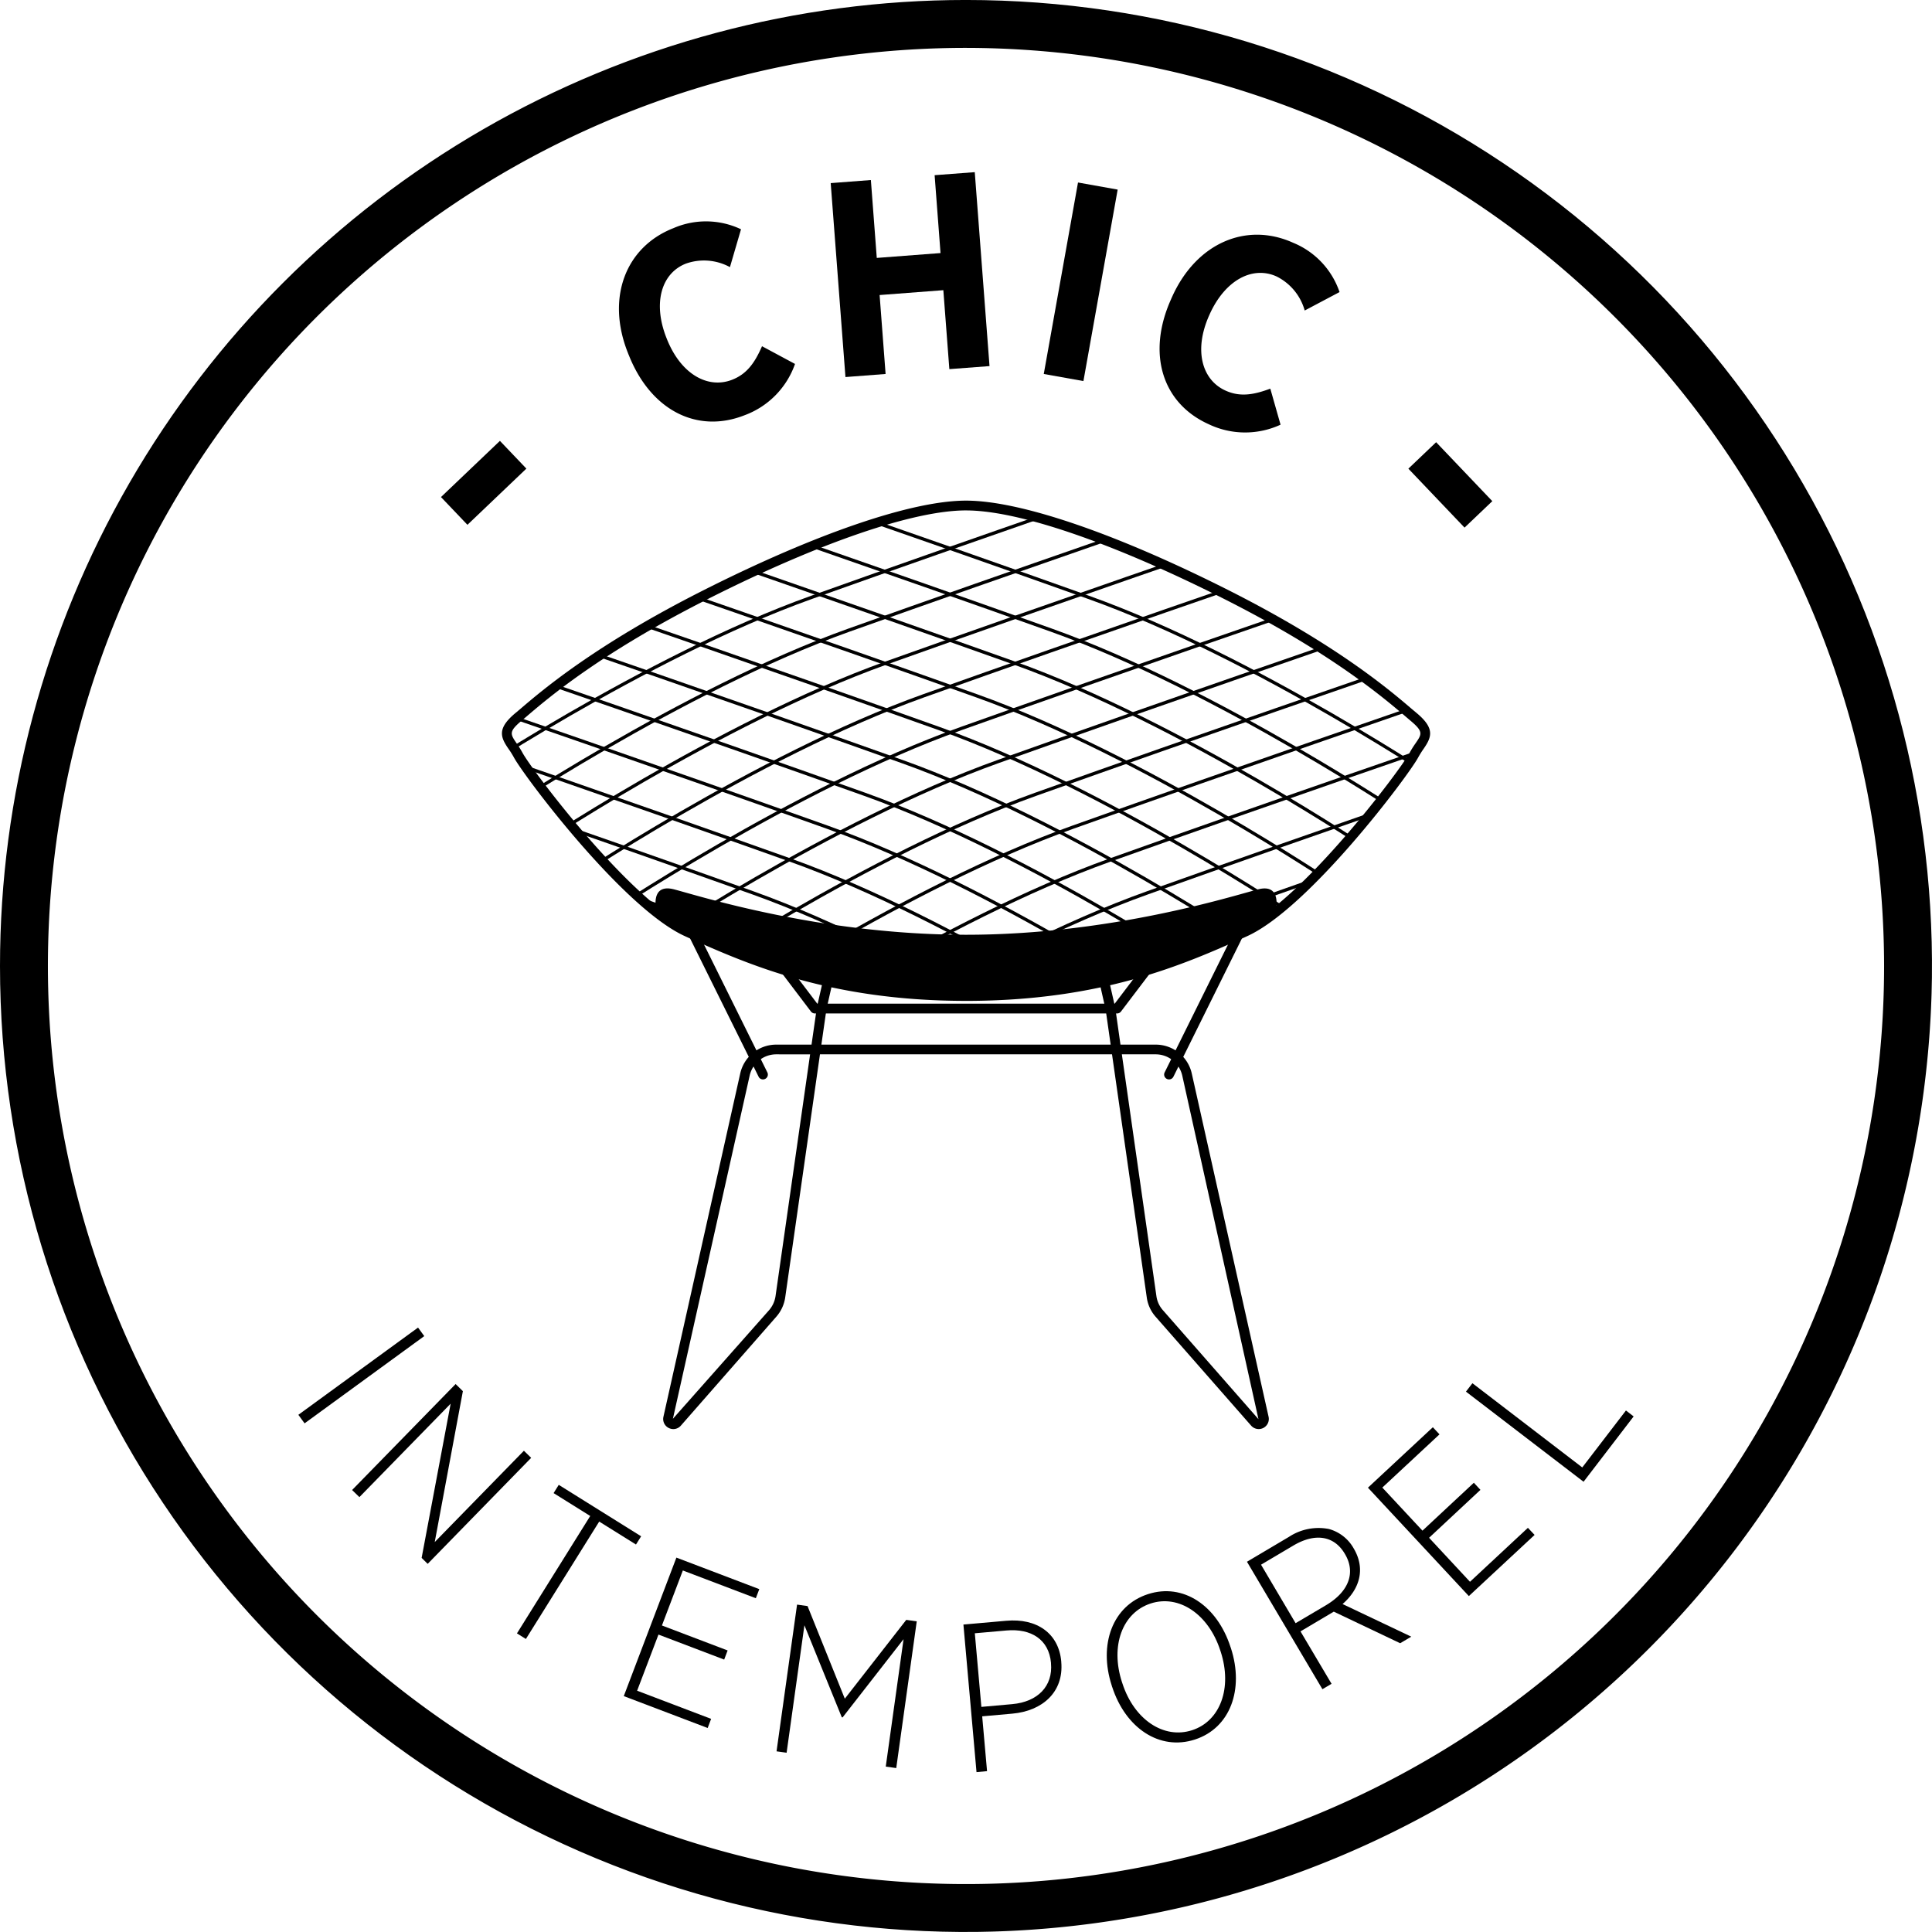
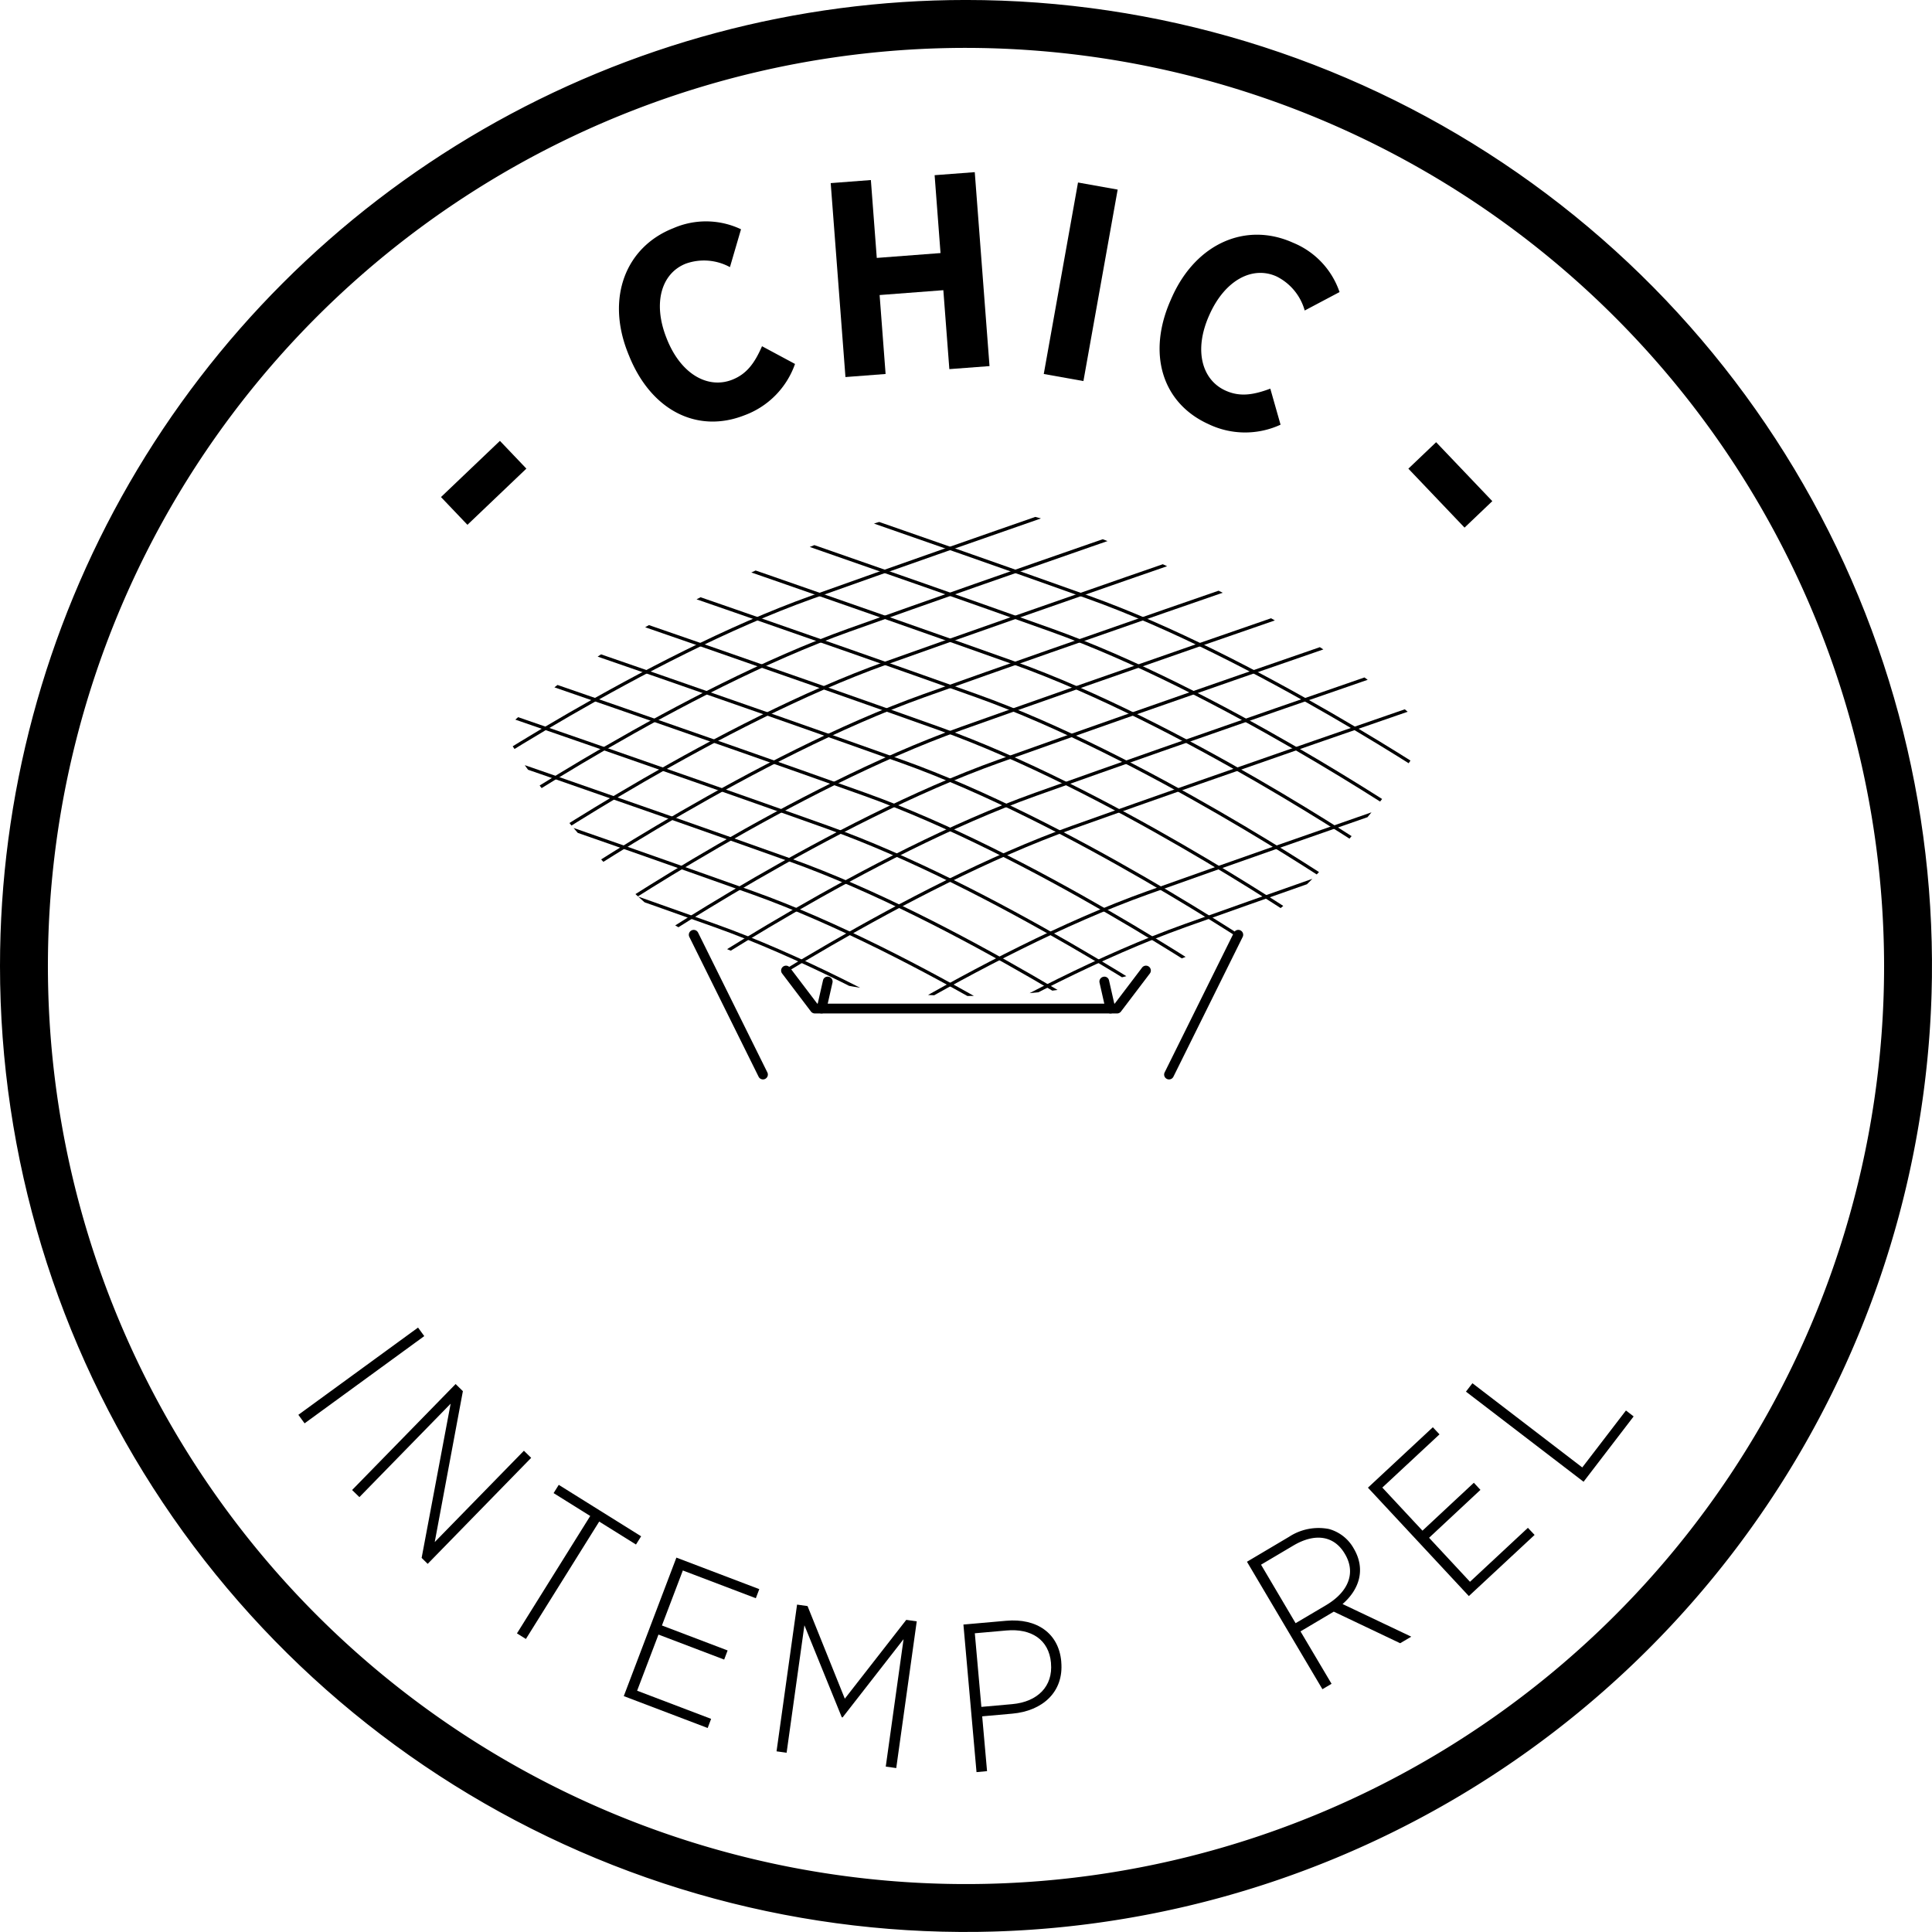
<svg xmlns="http://www.w3.org/2000/svg" width="199.029" height="199.029" viewBox="0 0 199.029 199.029">
  <defs>
    <clipPath id="clip-path">
      <path id="Tracé_171" data-name="Tracé 171" d="M306.025,99.515A99.514,99.514,0,1,0,405.541,0a99.514,99.514,0,0,0-99.516,99.513" transform="translate(-306.025 -0.002)" fill="#f8f7f3" stroke="rgba(0,0,0,0)" stroke-miterlimit="10" stroke-width="1" />
    </clipPath>
    <clipPath id="clip-path-2">
-       <rect id="Rectangle_156" data-name="Rectangle 156" width="98.193" height="96.553" fill="none" />
-     </clipPath>
+       </clipPath>
    <clipPath id="clip-path-3">
      <path id="Tracé_197" data-name="Tracé 197" d="M346.118,28.7c-11.959,6.034-17.214,10.839-19.336,12.63s-.9,2.237,0,3.909,11.175,15.433,17.435,18.222,14.614,6.6,28.7,6.6,22.435-3.8,28.7-6.6,16.545-16.542,17.438-18.222,2.12-2.122,0-3.909-7.375-6.6-19.336-12.63-21.544-9.17-26.8-9.17-14.838,3.133-26.8,9.17" transform="translate(-325.605 -19.533)" fill="none" />
    </clipPath>
    <clipPath id="clip-path-4">
      <path id="Tracé_201" data-name="Tracé 201" d="M306.025,99.515A99.514,99.514,0,1,0,405.541,0a99.514,99.514,0,0,0-99.516,99.513" transform="translate(-306.025 -0.002)" fill="none" />
    </clipPath>
  </defs>
  <g id="Groupe_252" data-name="Groupe 252" transform="translate(-860.488 -4517.218)">
    <g id="Groupe_221" data-name="Groupe 221" transform="translate(860.488 4517.218)" clip-path="url(#clip-path)">
      <path id="Tracé_166" data-name="Tracé 166" d="M404,195.022a97.048,97.048,0,1,0-97.047-97.047A97.048,97.048,0,0,0,404,195.022" transform="translate(-304.482 1.538)" fill="none" />
      <path id="Tracé_167" data-name="Tracé 167" d="M405.541,199.031a99.516,99.516,0,1,1,99.513-99.51,99.624,99.624,0,0,1-99.513,99.51m0-194.093a94.579,94.579,0,1,0,94.578,94.583A94.689,94.689,0,0,0,405.541,4.938" transform="translate(-306.025 -0.005)" />
      <rect id="Rectangle_153" data-name="Rectangle 153" width="8.389" height="3.949" transform="translate(45.429 51.206) rotate(-43.635)" />
      <path id="Tracé_168" data-name="Tracé 168" d="M330.937,22.3l-.093-.24c-2.226-5.642-.224-10.863,4.7-12.8a8.415,8.415,0,0,1,6.97.112l-1.141,3.9a5.583,5.583,0,0,0-4.543-.36c-2.5.984-3.429,4.023-2,7.644l.032.083c1.461,3.7,4.271,5.207,6.746,4.231,1.49-.587,2.312-1.709,3.069-3.45l3.4,1.826a8.691,8.691,0,0,1-5.2,5.285c-4.9,1.93-9.684-.523-11.932-6.223" transform="translate(-266.177 14.247)" />
      <path id="Tracé_169" data-name="Tracé 169" d="M338.12,7.782l4.138-.317.608,8.023,6.567-.5-.608-8.023,4.135-.312,1.52,19.979-4.138.312-.619-8.132-6.565.5.616,8.132-4.135.317Z" transform="translate(-252.543 11.082)" />
      <rect id="Rectangle_154" data-name="Rectangle 154" width="20.038" height="4.15" transform="translate(107.526 38.526) rotate(-79.86)" />
      <path id="Tracé_170" data-name="Tracé 170" d="M352.021,15.682l.107-.237c2.5-5.525,7.639-7.724,12.463-5.543a8.416,8.416,0,0,1,4.775,5.077l-3.589,1.9a5.6,5.6,0,0,0-2.906-3.512c-2.45-1.107-5.277.347-6.882,3.893l-.035.08c-1.637,3.626-.763,6.692,1.666,7.788,1.458.661,2.834.467,4.613-.2l1.056,3.712a8.7,8.7,0,0,1-7.42-.056c-4.8-2.17-6.372-7.314-3.848-12.894" transform="translate(-231.37 15.109)" />
      <rect id="Rectangle_155" data-name="Rectangle 155" width="3.951" height="8.387" transform="matrix(0.724, -0.69, 0.69, 0.724, 145.086, 48.281)" />
    </g>
    <g id="Groupe_223" data-name="Groupe 223" transform="translate(910.906 4568.453)" clip-path="url(#clip-path-2)">
      <path id="Tracé_172" data-name="Tracé 172" d="M373.224,70.877c-14.03,0-22.5-3.781-28.682-6.541l-.219-.1c-6.4-2.858-16.689-16.585-17.675-18.44a8.875,8.875,0,0,0-.563-.893c-.805-1.176-1.195-2.066.683-3.645l.5-.419c2.325-1.989,7.77-6.642,18.936-12.276,11.615-5.858,21.461-9.22,27.023-9.22s15.406,3.362,27.026,9.22c11.164,5.634,16.609,10.287,18.934,12.276l.5.419c1.877,1.581,1.485,2.472.68,3.648a9.69,9.69,0,0,0-.56.891c-.987,1.856-11.273,15.582-17.675,18.44l-.221.1c-6.181,2.76-14.649,6.541-28.679,6.541m0-50.527c-5.407,0-15.094,3.32-26.57,9.111-11.06,5.583-16.441,10.177-18.739,12.142l-.5.427c-1.32,1.109-1.144,1.362-.5,2.306a10.935,10.935,0,0,1,.616.987c.933,1.749,11.124,15.283,17.2,18l.216.1c6.1,2.725,14.457,6.455,28.274,6.455s22.168-3.73,28.271-6.453l.219-.1c6.077-2.714,16.267-16.249,17.2-18a10.282,10.282,0,0,1,.616-.984c.648-.944.824-1.2-.5-2.309l-.5-.427c-2.3-1.965-7.676-6.559-18.734-12.142-11.481-5.791-21.168-9.111-26.573-9.111" transform="translate(-324.126 -19.005)" />
    </g>
    <g id="Groupe_225" data-name="Groupe 225" transform="translate(912.695 4569.294)" clip-path="url(#clip-path-3)">
      <path id="Tracé_173" data-name="Tracé 173" d="M408.281,51c-.2-.133-20.016-13.473-37.171-19.6-17.174-6.133-36.691-12.825-36.886-12.894l.109-.317c.195.069,19.715,6.762,36.891,12.894,17.2,6.146,37.046,19.51,37.243,19.643Z" transform="translate(-311.242 -21.784)" />
      <path id="Tracé_174" data-name="Tracé 174" d="M406.841,52.268c-.2-.133-20.016-13.476-37.171-19.606C352.5,26.53,332.978,19.838,332.783,19.771l.109-.32c.195.069,19.715,6.762,36.891,12.894,17.2,6.146,37.046,19.512,37.243,19.646Z" transform="translate(-313.643 -19.67)" />
      <path id="Tracé_175" data-name="Tracé 175" d="M405.4,53.536c-.2-.133-20.016-13.476-37.166-19.606-17.179-6.127-36.694-12.825-36.889-12.892l.109-.32c.195.069,19.712,6.764,36.894,12.894,17.19,6.146,37.041,19.512,37.238,19.646Z" transform="translate(-316.045 -17.557)" />
      <path id="Tracé_176" data-name="Tracé 176" d="M403.958,54.806c-.2-.133-20.022-13.476-37.171-19.606C349.611,29.071,330.1,22.376,329.9,22.309l.109-.32c.195.069,19.712,6.764,36.891,12.894,17.19,6.146,37.046,19.512,37.243,19.646Z" transform="translate(-318.446 -15.44)" />
      <path id="Tracé_177" data-name="Tracé 177" d="M402.516,56.074c-.2-.133-20.019-13.476-37.171-19.606-17.176-6.127-36.691-12.825-36.886-12.892l.109-.32c.195.069,19.712,6.764,36.891,12.894C382.652,42.3,402.506,55.664,402.7,55.8Z" transform="translate(-320.849 -13.328)" />
      <path id="Tracé_178" data-name="Tracé 178" d="M401.075,57.342c-.2-.133-20.019-13.473-37.169-19.6-17.176-6.133-36.694-12.825-36.889-12.894l.109-.317c.195.069,19.715,6.762,36.894,12.894s37.043,19.51,37.241,19.643Z" transform="translate(-323.25 -11.211)" />
      <path id="Tracé_179" data-name="Tracé 179" d="M399.632,58.612c-.2-.133-20.014-13.476-37.169-19.606-17.174-6.133-36.691-12.825-36.886-12.892l.109-.32c.195.069,19.715,6.762,36.891,12.894,17.2,6.146,37.043,19.512,37.241,19.648Z" transform="translate(-325.651 -9.098)" />
      <path id="Tracé_180" data-name="Tracé 180" d="M398.192,59.88c-.2-.133-20.019-13.473-37.171-19.6-17.174-6.133-36.691-12.825-36.886-12.894l.109-.317c.195.069,19.715,6.762,36.891,12.894,17.193,6.146,37.046,19.51,37.243,19.643Z" transform="translate(-328.054 -6.982)" />
      <path id="Tracé_181" data-name="Tracé 181" d="M396.751,61.151c-.2-.133-20.016-13.476-37.171-19.606-17.174-6.133-36.691-12.825-36.886-12.892l.109-.32c.195.069,19.715,6.762,36.891,12.894,17.2,6.146,37.046,19.512,37.243,19.646Z" transform="translate(-330.455 -4.868)" />
      <path id="Tracé_182" data-name="Tracé 182" d="M395.311,62.419c-.2-.133-20.019-13.476-37.169-19.606-17.179-6.13-36.694-12.825-36.889-12.892l.109-.32c.195.069,19.712,6.764,36.894,12.894,17.19,6.146,37.043,19.512,37.241,19.646Z" transform="translate(-332.856 -2.755)" />
      <path id="Tracé_183" data-name="Tracé 183" d="M393.868,63.687c-.2-.133-20.016-13.473-37.171-19.6-17.174-6.133-36.691-12.825-36.886-12.894l.109-.317c.195.069,19.715,6.762,36.891,12.894,17.2,6.146,37.046,19.51,37.243,19.643Z" transform="translate(-335.259 -0.638)" />
      <path id="Tracé_184" data-name="Tracé 184" d="M392.43,64.957c-.2-.133-20.022-13.476-37.169-19.606-17.182-6.13-36.7-12.825-36.891-12.892l.109-.32c.195.069,19.715,6.764,36.9,12.894,17.187,6.146,37.041,19.512,37.238,19.646Z" transform="translate(-337.66 1.474)" />
      <path id="Tracé_185" data-name="Tracé 185" d="M323.586,51l-.187-.277c.2-.133,20.051-13.5,37.241-19.643s36.7-12.825,36.894-12.894l.109.317c-.195.069-19.712,6.762-36.889,12.894-17.15,6.13-36.971,19.47-37.169,19.6" transform="translate(-329.28 -21.784)" />
      <path id="Tracé_186" data-name="Tracé 186" d="M325.028,52.268l-.187-.277c.2-.133,20.048-13.5,37.238-19.646s36.7-12.825,36.894-12.894l.109.32c-.195.067-19.71,6.759-36.889,12.892-17.15,6.13-36.969,19.472-37.166,19.606" transform="translate(-326.877 -19.67)" />
      <path id="Tracé_187" data-name="Tracé 187" d="M326.469,53.536l-.187-.277c.2-.133,20.051-13.5,37.241-19.646,17.182-6.13,36.7-12.825,36.894-12.894l.109.32c-.195.067-19.71,6.764-36.889,12.892-17.15,6.13-36.971,19.472-37.169,19.606" transform="translate(-324.476 -17.557)" />
      <path id="Tracé_188" data-name="Tracé 188" d="M327.91,54.806l-.187-.277c.2-.133,20.051-13.5,37.241-19.646,17.182-6.13,36.7-12.825,36.894-12.894l.109.32c-.195.067-19.71,6.762-36.889,12.892-17.15,6.13-36.971,19.472-37.169,19.606" transform="translate(-322.075 -15.44)" />
      <path id="Tracé_189" data-name="Tracé 189" d="M329.351,56.074l-.187-.277c.2-.133,20.045-13.5,37.241-19.646,17.179-6.13,36.7-12.825,36.894-12.894l.109.32c-.195.067-19.712,6.764-36.889,12.892-17.155,6.13-36.971,19.472-37.169,19.606" transform="translate(-319.674 -13.328)" />
      <path id="Tracé_190" data-name="Tracé 190" d="M330.793,57.342l-.187-.277c.2-.133,20.048-13.5,37.238-19.643s36.7-12.825,36.9-12.894l.109.317c-.195.069-19.712,6.762-36.891,12.894-17.15,6.13-36.969,19.47-37.166,19.6" transform="translate(-317.271 -11.211)" />
      <path id="Tracé_191" data-name="Tracé 191" d="M332.233,58.612l-.187-.275c.2-.136,20.053-13.5,37.246-19.648,17.177-6.133,36.694-12.825,36.889-12.894l.109.32c-.195.067-19.71,6.759-36.883,12.892-17.153,6.13-36.977,19.472-37.174,19.606" transform="translate(-314.871 -9.098)" />
      <path id="Tracé_192" data-name="Tracé 192" d="M333.676,59.88l-.187-.277c.2-.133,20.045-13.5,37.241-19.643,17.179-6.133,36.7-12.825,36.894-12.894l.109.317c-.195.069-19.712,6.762-36.889,12.894-17.155,6.13-36.971,19.47-37.169,19.6" transform="translate(-312.467 -6.982)" />
-       <path id="Tracé_193" data-name="Tracé 193" d="M335.117,61.151l-.187-.277c.2-.133,20.048-13.5,37.241-19.646s36.7-12.825,36.894-12.894l.109.32c-.195.067-19.712,6.759-36.889,12.892-17.153,6.13-36.971,19.472-37.169,19.606" transform="translate(-310.066 -4.868)" />
      <path id="Tracé_194" data-name="Tracé 194" d="M336.557,62.419l-.187-.277c.2-.133,20.051-13.5,37.243-19.646,17.179-6.13,36.7-12.825,36.891-12.894l.109.32c-.195.067-19.71,6.762-36.886,12.892-17.153,6.13-36.974,19.472-37.171,19.606" transform="translate(-307.666 -2.755)" />
      <path id="Tracé_195" data-name="Tracé 195" d="M338,63.687l-.187-.277c.2-.133,20.053-13.5,37.241-19.643s36.7-12.825,36.894-12.894l.109.317c-.195.069-19.712,6.762-36.889,12.894C358.02,50.214,338.2,63.553,338,63.687" transform="translate(-305.263 -0.638)" />
      <path id="Tracé_196" data-name="Tracé 196" d="M339.44,64.957l-.187-.277c.2-.133,20.051-13.5,37.246-19.646,17.177-6.13,36.694-12.825,36.889-12.894l.109.32c-.195.067-19.71,6.762-36.883,12.892-17.155,6.13-36.977,19.472-37.174,19.606" transform="translate(-302.862 1.474)" />
    </g>
    <g id="Groupe_227" data-name="Groupe 227" transform="translate(860.488 4517.218)" clip-path="url(#clip-path-4)">
      <path id="Tracé_198" data-name="Tracé 198" d="M340.277,51.335a.5.5,0,0,1-.451-.277l-7.135-14.4a.5.5,0,0,1,.9-.448l7.135,14.4a.5.5,0,0,1-.227.672.485.485,0,0,1-.224.053" transform="translate(-261.676 59.864)" />
      <path id="Tracé_199" data-name="Tracé 199" d="M338.083,41.526a.415.415,0,0,1-.112-.013.5.5,0,0,1-.379-.6l.632-2.781a.483.483,0,0,1,.6-.379.5.5,0,0,1,.379.6l-.629,2.781a.507.507,0,0,1-.491.389" transform="translate(-253.443 62.874)" />
      <path id="Tracé_200" data-name="Tracé 200" d="M351.506,51.336a.485.485,0,0,1-.224-.053.5.5,0,0,1-.227-.672l7.135-14.4a.5.5,0,0,1,.675-.227.5.5,0,0,1,.227.675l-7.135,14.4a.5.5,0,0,1-.451.277" transform="translate(-231.076 59.863)" />
    </g>
    <g id="Groupe_229" data-name="Groupe 229" transform="translate(910.906 4568.453)" clip-path="url(#clip-path-2)">
      <path id="Tracé_202" data-name="Tracé 202" d="M332.7,82.607a1.091,1.091,0,0,1-.483-.117,1.031,1.031,0,0,1-.541-1.157l7.906-35.342A3.8,3.8,0,0,1,343.315,43h3.616l.544-3.786a.5.5,0,0,1,.565-.427.5.5,0,0,1,.429.568L347.946,43h29.8l-.52-3.645a.5.5,0,0,1,.995-.141L378.758,43h3.613a3.805,3.805,0,0,1,3.736,2.992l7.908,35.342a1.041,1.041,0,0,1-1.794.92l-9.841-11.22a3.778,3.778,0,0,1-.912-1.981L377.887,44H347.8l-3.581,25.048a3.84,3.84,0,0,1-.915,1.981L333.471,82.25a1.031,1.031,0,0,1-.773.357M378.9,44l3.56,24.906a2.744,2.744,0,0,0,.672,1.456l9.841,11.223-7.847-35.38A2.811,2.811,0,0,0,382.371,44Zm-35.588,0a2.809,2.809,0,0,0-2.757,2.205l-7.906,35.342,9.9-11.18a2.85,2.85,0,0,0,.675-1.464l3.56-24.9Z" transform="translate(-313.748 13.379)" />
    </g>
    <g id="Groupe_231" data-name="Groupe 231" transform="translate(860.488 4517.218)" clip-path="url(#clip-path-4)">
      <path id="Tracé_203" data-name="Tracé 203" d="M370.823,42.233H339.677a.505.505,0,0,1-.4-.2l-2.97-3.917a.5.5,0,1,1,.8-.608l2.821,3.717h30.641l2.821-3.717a.5.5,0,1,1,.8.608l-2.973,3.917a.5.5,0,0,1-.4.2" transform="translate(-255.736 62.17)" />
      <path id="Tracé_204" data-name="Tracé 204" d="M349.635,41.526a.507.507,0,0,1-.491-.389l-.629-2.781a.5.5,0,0,1,.379-.6.48.48,0,0,1,.6.379l.632,2.781a.5.5,0,0,1-.379.6.414.414,0,0,1-.112.013" transform="translate(-235.244 62.874)" />
    </g>
    <g id="Groupe_233" data-name="Groupe 233" transform="translate(910.906 4568.453)" clip-path="url(#clip-path-2)">
      <path id="Tracé_206" data-name="Tracé 206" d="M331.469,36.79a15.82,15.82,0,0,0,3.173,2.024c6.261,2.794,14.612,6.6,28.7,6.6s22.437-3.8,28.7-6.6a15.89,15.89,0,0,0,3.173-2.024s.805-3.037-1.794-2.365S378.284,39.1,363.339,39.1s-27.479-4-30.076-4.677-1.794,2.365-1.794,2.365" transform="translate(-314.241 5.961)" />
    </g>
    <g id="Groupe_235" data-name="Groupe 235" transform="translate(860.488 4517.218)" clip-path="url(#clip-path-4)">
      <rect id="Rectangle_159" data-name="Rectangle 159" width="15.259" height="1.088" transform="matrix(0.808, -0.589, 0.589, 0.808, 30.736, 145.75)" />
      <path id="Tracé_207" data-name="Tracé 207" d="M330.292,53.476l.749.733-2.9,15.545,9.186-9.407.749.731L327.415,72l-.624-.613L329.78,55.5l-9.4,9.625-.752-.731Z" transform="translate(-283.356 89.104)" />
      <path id="Tracé_208" data-name="Tracé 208" d="M333.548,60.578l-3.773-2.357.531-.851,8.487,5.3-.531.848-3.789-2.365-7.551,12.094L326,72.673Z" transform="translate(-272.745 95.594)" />
      <path id="Tracé_209" data-name="Tracé 209" d="M335.546,60.182l8.54,3.248-.357.936-7.519-2.858-2.154,5.666,6.767,2.573-.355.939L333.7,68.111l-2.2,5.783,7.623,2.9-.355.941-8.642-3.285Z" transform="translate(-265.866 100.278)" />
      <path id="Tracé_210" data-name="Tracé 210" d="M338.142,62l1.08.152,3.839,9.54,6.33-8.119,1.08.152-2.112,15.115-1.08-.152,1.834-13.126-6.279,8.058-.085-.013-3.85-9.476-1.834,13.129-1.037-.144Z" transform="translate(-256.031 103.301)" />
      <path id="Tracé_211" data-name="Tracé 211" d="M343.248,63.032l4.41-.389c3.152-.283,5.413,1.29,5.669,4.2l0,.04c.277,3.109-1.954,5.055-5.039,5.327l-3.106.277.5,5.647-1.085.1Zm5.021,8.2c2.65-.237,4.21-1.864,4-4.21l0-.045c-.216-2.405-2.045-3.56-4.589-3.333l-3.258.288.675,7.583Z" transform="translate(-243.999 104.324)" />
-       <path id="Tracé_212" data-name="Tracé 212" d="M349.339,71.341,349.3,71.2c-1.376-4.226.075-8.228,3.728-9.415s7.124,1.195,8.5,5.423l.051.144c1.371,4.231-.061,8.226-3.712,9.409s-7.146-1.187-8.522-5.418m11.18-3.626-.048-.144c-1.211-3.733-4.258-5.773-7.162-4.829-2.922.949-4.178,4.359-2.965,8.095l.048.141c1.211,3.733,4.258,5.77,7.183,4.821,2.9-.944,4.154-4.351,2.944-8.084" transform="translate(-234.772 102.44)" />
      <path id="Tracé_213" data-name="Tracé 213" d="M354.2,62.527l4.333-2.568a5.548,5.548,0,0,1,4.112-.805,4.2,4.2,0,0,1,2.533,1.97l.021.037c1.251,2.12.592,4.21-1.152,5.722l7.079,3.362-1.144.675-6.839-3.253L359.714,69.7l3.2,5.4-.941.557Zm8.127,4.487c2.421-1.432,3.074-3.413,1.973-5.274l-.021-.035c-1.109-1.88-3.074-2.16-5.293-.851l-3.336,1.976,3.56,6.026Z" transform="translate(-225.741 98.36)" />
      <path id="Tracé_214" data-name="Tracé 214" d="M358.877,61.371l6.687-6.226.685.733-5.89,5.482,4.135,4.439,5.293-4.935.68.733-5.293,4.935,4.215,4.533,5.967-5.559.688.733-6.772,6.3Z" transform="translate(-217.956 91.885)" />
      <path id="Tracé_215" data-name="Tracé 215" d="M362.664,54.309l.667-.864,11.316,8.674,4.5-5.866.792.611-5.159,6.73Z" transform="translate(-211.646 89.052)" />
    </g>
  </g>
</svg>